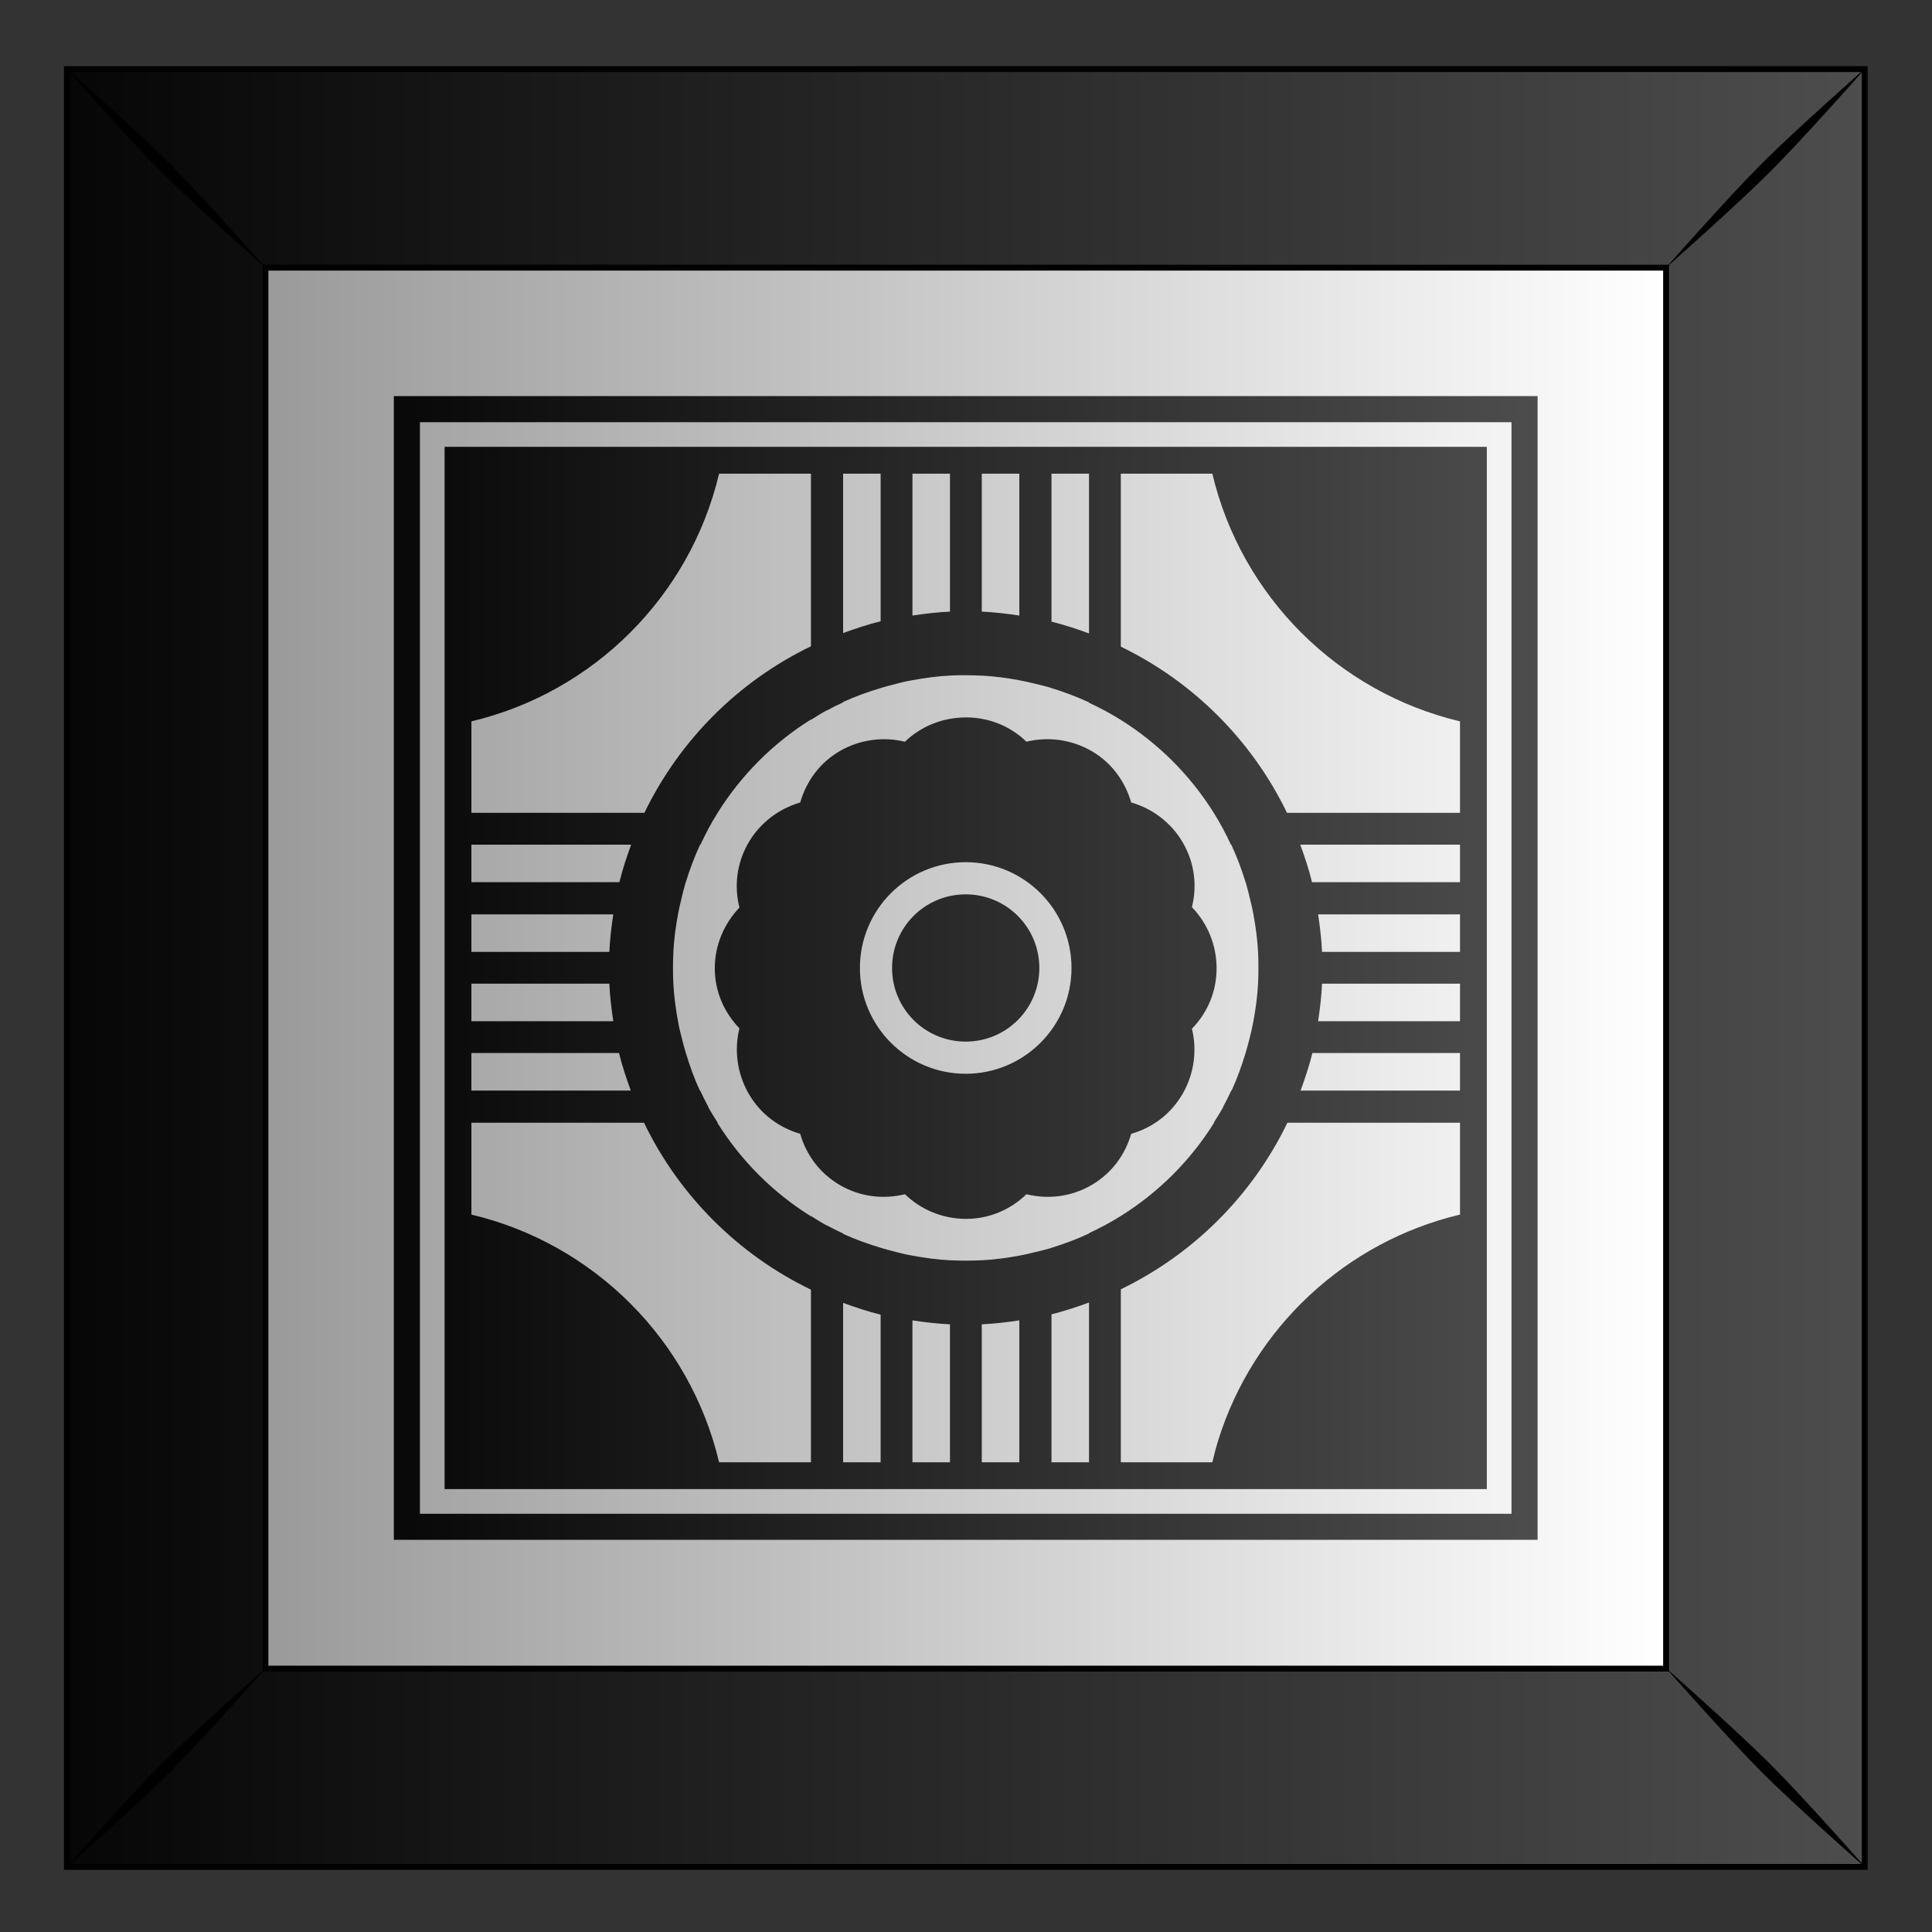
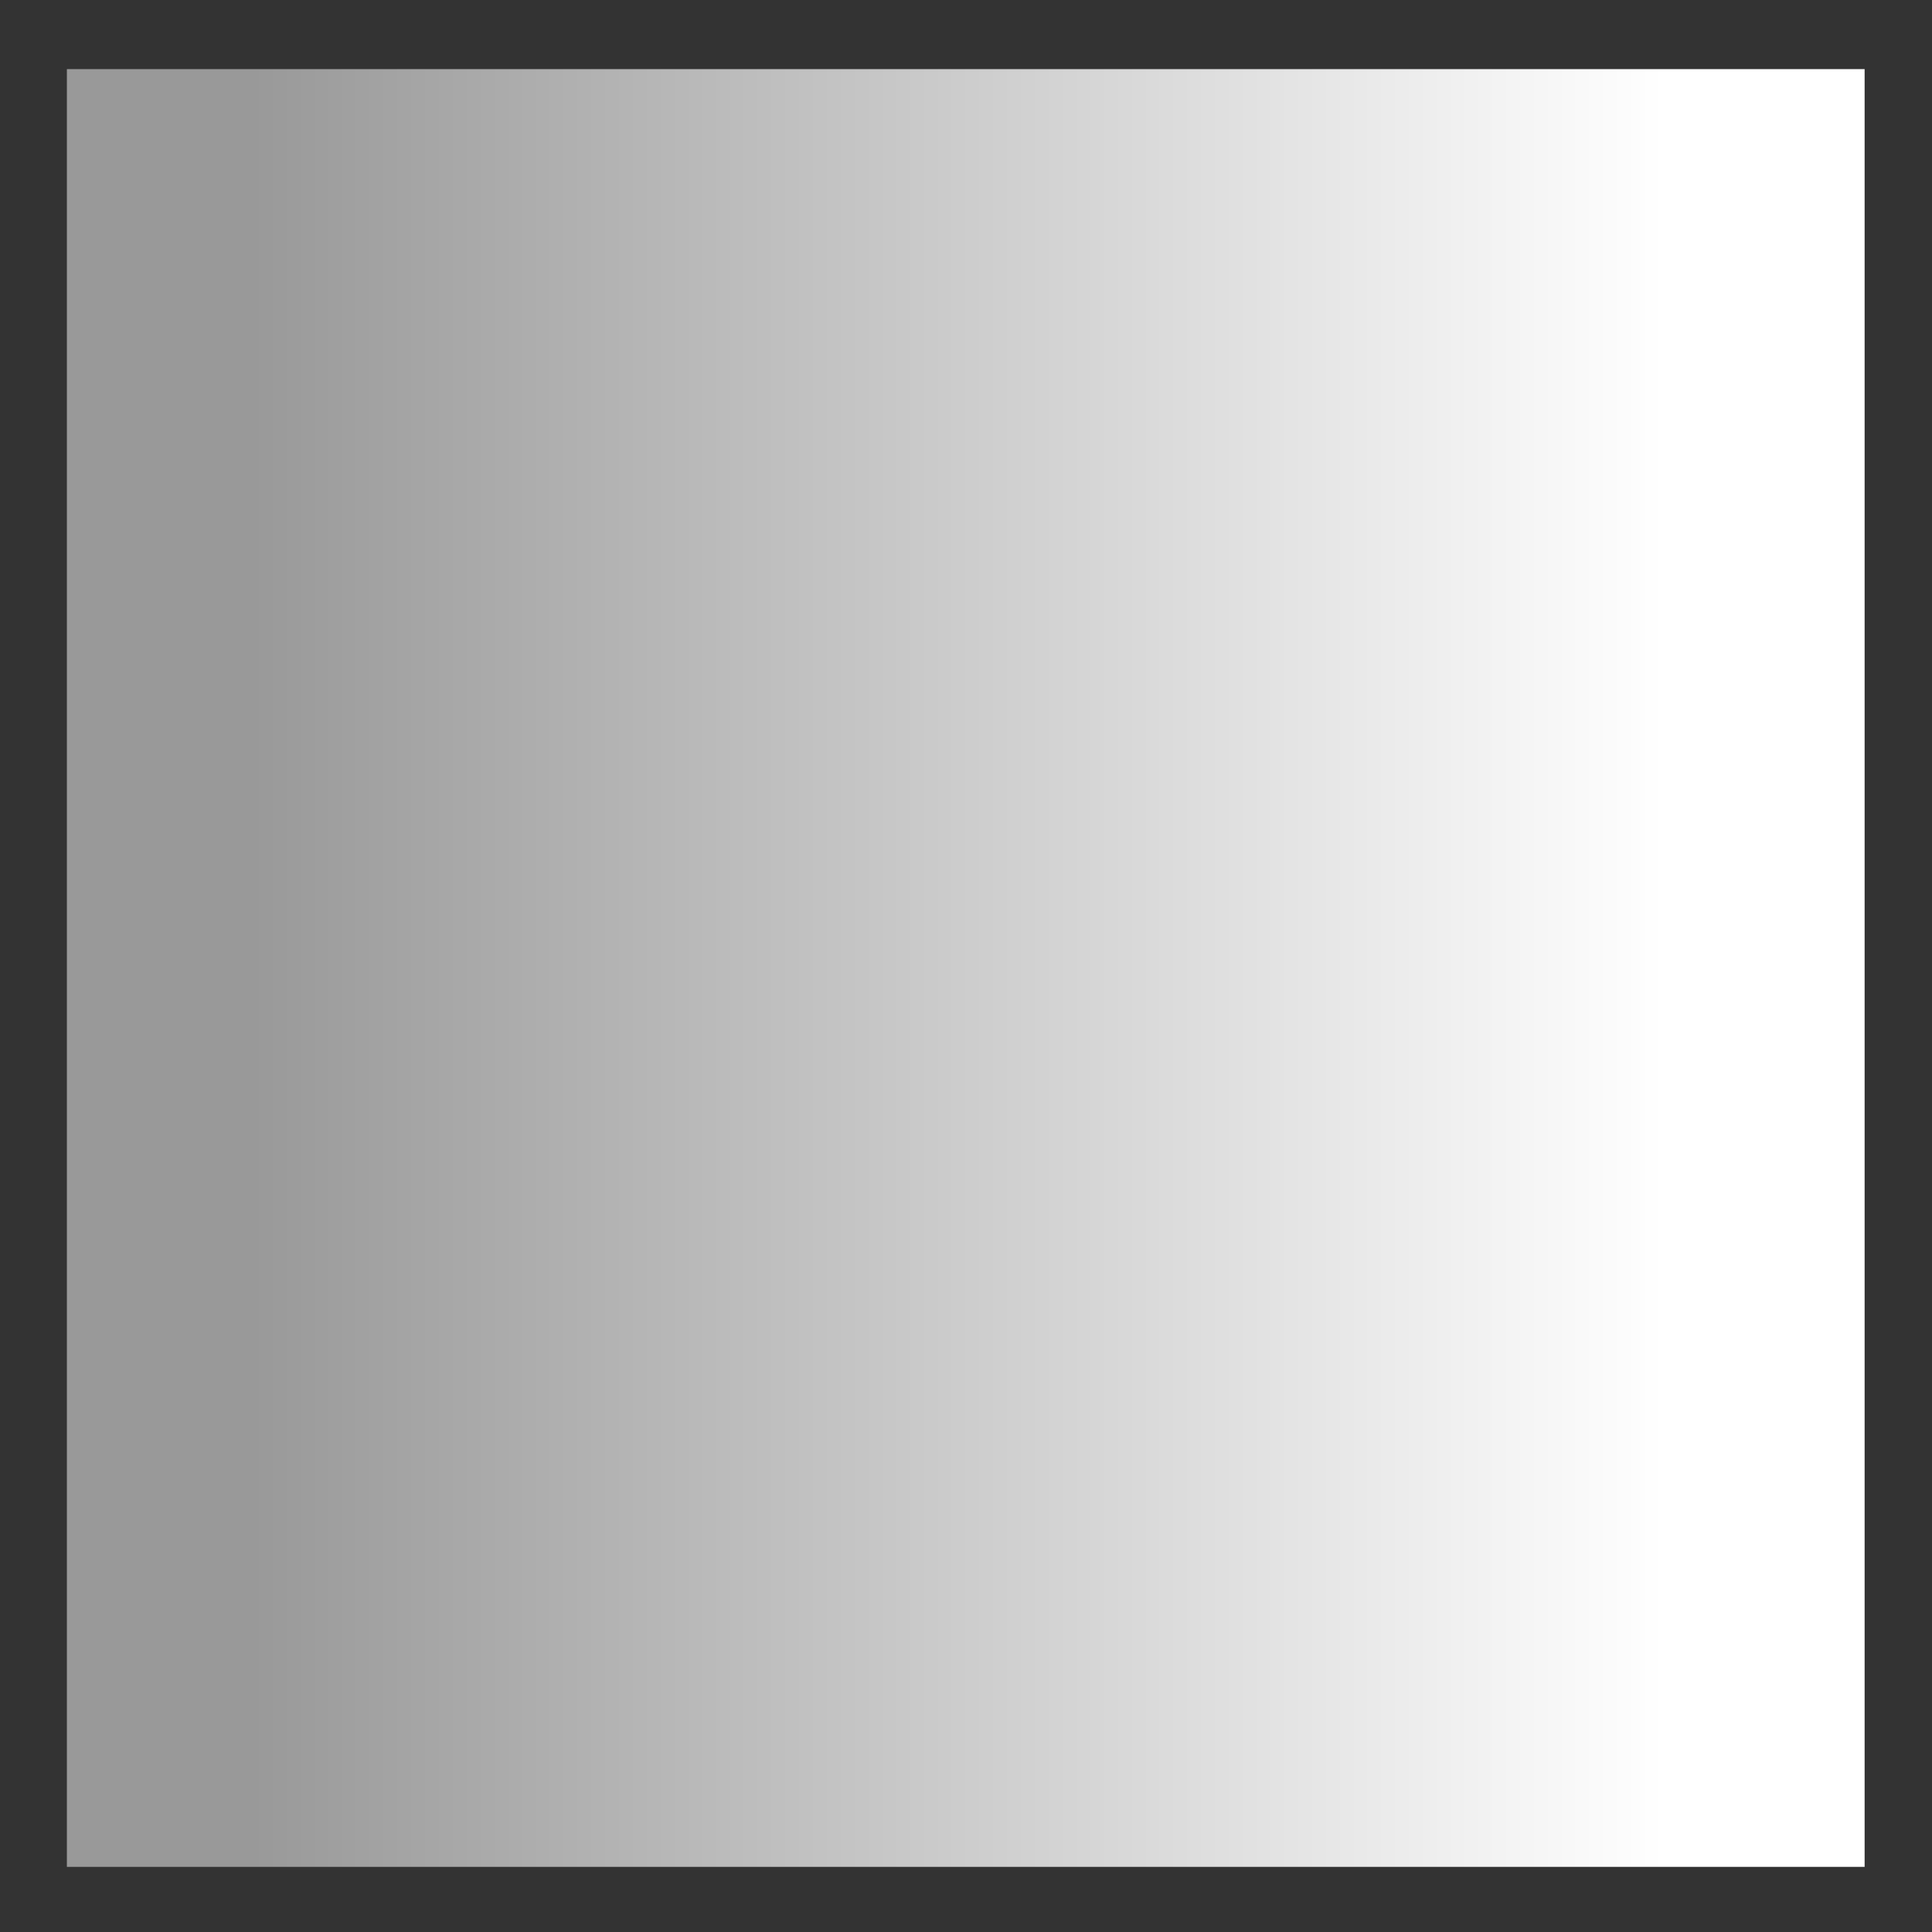
<svg xmlns="http://www.w3.org/2000/svg" xmlns:xlink="http://www.w3.org/1999/xlink" version="1.1" viewBox="0 0 300 300">
  <rect x="0" y="0" width="300" height="300" fill="#333333" stroke="none" />
  <defs>
    <linearGradient id="a">
      <stop offset="0" />
      <stop stop-color="#4d4d4d" offset="1" />
    </linearGradient>
    <linearGradient id="d" x1="454.85" x2="331.26" y1="102.69" y2="102.69" gradientTransform="translate(315.32 -.264)" gradientUnits="userSpaceOnUse">
      <stop stop-color="#fff" offset="0" />
      <stop stop-color="#999" offset="1" />
    </linearGradient>
    <linearGradient id="c" x1="301.03" x2="472.53" y1="53.345" y2="53.345" gradientTransform="translate(315.32 -.264)" gradientUnits="userSpaceOnUse" xlink:href="#a" />
    <linearGradient id="b" x1="-148.35" x2="-36.331" y1="847.65" y2="847.65" gradientTransform="translate(.001 -147.63)" gradientUnits="userSpaceOnUse" xlink:href="#a" />
  </defs>
  <g transform="translate(0 -752.36)">
    <g transform="matrix(1.776 0 0 1.776 303.58 -292.51)">
      <g transform="translate(-6.937 301.66)">
        <g transform="translate(-159.47 157.97)">
          <g transform="translate(-629.09 160.25)">
            <rect x="630.41" y="-25.509" width="157.18" height="157.18" fill="url(#d)" />
-             <path d="m630.41-25.512v157.19h157.19v-157.19l-157.19-3e-6zm17.362 17.362 122.46 2.9e-6v122.49h-122.46v-122.49z" fill="url(#c)" stroke="#000" stroke-width=".513" />
-             <path d="m630.23-25.684s5.471 6.197 8.419 9.145 9.168 8.442 9.168 8.442-5.494-6.22-8.441-9.168-9.145-8.419-9.145-8.419zm8.419 148.39c-2.947 2.948-8.419 9.145-8.419 9.145s6.197-5.471 9.145-8.419c2.948-2.948 8.441-9.168 8.441-9.168s-6.22 5.494-9.168 8.442zm139.97-139.98c-2.947 2.947-8.441 9.168-8.441 9.168s6.22-5.494 9.168-8.442c2.947-2.947 8.419-9.145 8.419-9.145s-6.197 5.471-9.145 8.419zm-8.441 131.52s5.494 6.22 8.441 9.168c2.948 2.947 9.145 8.419 9.145 8.419s-5.471-6.197-8.419-9.145c-2.948-2.948-9.168-8.442-9.168-8.442z" />
          </g>
        </g>
      </g>
-       <path d="m-136.5 622.96v100h100v-100h-100zm2.281 2.281h95.438v95.438h-95.438v-95.438zm2.156 2.156v91.125h91.125v-91.125h-91.125zm24 2.344h8.031v15.094c-6.35 3.061-11.493 8.218-14.562 14.562h-15.125v-8c10.705-2.541 19.116-10.952 21.656-21.656zm10.844 0h3.281v12.906c-1.116 0.274-2.216 0.641-3.281 1.031v-13.938zm6.062 0h3.281v12.062c-1.106 0.048-2.208 0.183-3.281 0.344v-12.406zm6.062 0h3.281v12.406c-1.073-0.162-2.175-0.294-3.281-0.344v-12.062zm6.094 0h3.281v13.969c-1.066-0.393-2.165-0.755-3.281-1.031v-12.938zm6.062 0h8c2.541 10.705 10.952 19.116 21.656 21.656v8h-15.125c-3.063-6.332-8.199-11.468-14.531-14.531v-15.125zm-13.562 17.625c0.442 0 0.876 9e-3 1.312 0.031 0.031 2e-3 0.063-2e-3 0.094 0 1.113 0.06 2.211 0.208 3.281 0.406 0.481 0.089 0.939 0.198 1.406 0.312 0.404 0.099 0.82 0.194 1.219 0.312 0.064 0.019 0.123 0.043 0.188 0.062 1.123 0.345 2.229 0.761 3.281 1.25v0.031c0.963 0.448 1.888 0.94 2.781 1.5 3.294 2.063 6.062 4.831 8.125 8.125 0.56 0.894 1.052 1.818 1.5 2.781 0.002 4e-3 0.029-4e-3 0.031 0 0.489 1.052 0.905 2.158 1.25 3.281 0.02 0.064 0.043 0.123 0.062 0.188 0.119 0.399 0.214 0.815 0.312 1.219 0.076 0.312 0.154 0.619 0.219 0.938 0.032 0.156 0.065 0.312 0.094 0.469 0.198 1.07 0.346 2.169 0.406 3.281 0.025 0.467 0.031 0.933 0.031 1.406 0 0.462-7e-3 0.919-0.031 1.375-0.059 1.113-0.209 2.211-0.406 3.281-0.088 0.476-0.197 0.944-0.312 1.406-0.115 0.462-0.236 0.919-0.375 1.375-0.341 1.121-0.734 2.231-1.219 3.281-0.002 4e-3 -0.029-4e-3 -0.031 0-0.226 0.489-0.463 0.97-0.719 1.438-0.004 8e-3 0.004 0.024 0 0.031-0.252 0.459-0.534 0.898-0.812 1.344h0.031c-2.065 3.31-4.85 6.086-8.156 8.156-0.894 0.56-1.818 1.052-2.781 1.5v0.031c-1.052 0.489-2.158 0.905-3.281 1.25-0.064 0.02-0.123 0.043-0.188 0.062-0.399 0.119-0.815 0.214-1.219 0.312-0.468 0.114-0.925 0.223-1.406 0.312-1.07 0.198-2.169 0.346-3.281 0.406-0.031 2e-3 -0.063-2e-3 -0.094 0-0.435 0.021-0.871 0.031-1.312 0.031-0.441 0-0.877-0.01-1.312-0.031-0.021-1e-3 -0.042 1e-3 -0.062 0-1.113-0.059-2.211-0.209-3.281-0.406-0.168-0.031-0.334-0.059-0.5-0.094-0.303-0.062-0.607-0.146-0.906-0.219-0.462-0.115-0.919-0.236-1.375-0.375-1.121-0.341-2.231-0.734-3.281-1.219-4e-3 -2e-3 4e-3 -0.029 0-0.031-0.489-0.226-0.97-0.463-1.438-0.719-0.008-4e-3 -0.023 4e-3 -0.031 0-0.459-0.252-0.898-0.534-1.344-0.812v0.031c-3.323-2.073-6.115-4.865-8.188-8.188h0.031c-0.279-0.446-0.561-0.884-0.812-1.344-4e-3 -8e-3 4e-3 -0.023 0-0.031-0.255-0.468-0.493-0.949-0.719-1.438h-0.031c-0.485-1.05-0.878-2.16-1.219-3.281-0.139-0.456-0.26-0.913-0.375-1.375-0.075-0.299-0.155-0.602-0.219-0.906-0.034-0.166-0.063-0.333-0.094-0.5-0.197-1.071-0.347-2.168-0.406-3.281-0.024-0.456-0.031-0.913-0.031-1.375 0-0.441 0.01-0.877 0.031-1.312 2e-3 -0.031-2e-3 -0.063 0-0.094 0.06-1.113 0.208-2.211 0.406-3.281 0.087-0.472 0.199-0.944 0.312-1.406 0.099-0.404 0.194-0.82 0.312-1.219 0.019-0.062 0.043-0.125 0.062-0.188 0.345-1.123 0.761-2.229 1.25-3.281 2e-3 -4e-3 0.029 4e-3 0.031 0 0.448-0.963 0.94-1.888 1.5-2.781 2.071-3.307 4.846-6.091 8.156-8.156v0.031c0.446-0.279 0.884-0.561 1.344-0.812 0.008-4e-3 0.023 4e-3 0.031 0 0.468-0.255 0.949-0.493 1.438-0.719v-0.031c1.05-0.485 2.16-0.878 3.281-1.219 0.456-0.139 0.913-0.26 1.375-0.375 0.299-0.075 0.602-0.155 0.906-0.219 0.166-0.034 0.333-0.063 0.5-0.094 1.071-0.197 2.168-0.347 3.281-0.406 0.456-0.024 0.913-0.031 1.375-0.031zm0.031 3.688c-2.068 0-3.963 0.787-5.344 2.125-1.854-0.455-3.909-0.214-5.688 0.812-1.779 1.027-2.943 2.671-3.469 4.5-1.834 0.532-3.504 1.752-4.531 3.531-1.032 1.788-1.251 3.801-0.781 5.656-1.32 1.378-2.156 3.26-2.156 5.312s0.836 3.88 2.156 5.25c-0.465 1.862-0.22 3.93 0.812 5.719 1.027 1.779 2.671 2.974 4.5 3.5 0.528 1.845 1.712 3.468 3.5 4.5 1.778 1.027 3.81 1.24 5.656 0.781 1.381 1.338 3.275 2.156 5.344 2.156 2.061 0 3.91-0.827 5.281-2.156 1.847 0.459 3.878 0.245 5.656-0.781 1.788-1.032 2.971-2.655 3.5-4.5 1.84-0.522 3.468-1.713 4.5-3.5 1.027-1.778 1.267-3.834 0.812-5.688 1.338-1.373 2.156-3.213 2.156-5.281-3e-6 -2.068-0.818-3.963-2.156-5.344 0.459-1.847 0.245-3.847-0.781-5.625-1.032-1.788-2.687-3.003-4.531-3.531-0.526-1.829-1.69-3.473-3.469-4.5-1.778-1.027-3.834-1.267-5.688-0.812-1.371-1.329-3.221-2.125-5.281-2.125zm-43.25 11.125h13.969c-0.393 1.066-0.755 2.165-1.031 3.281h-12.938v-3.281zm72.469 0h13.969v3.281h-12.938c-0.276-1.117-0.638-2.216-1.031-3.281zm-29.25 1.531c5.105 0 9.25 4.145 9.25 9.25s-4.145 9.25-9.25 9.25-9.25-4.145-9.25-9.25 4.145-9.25 9.25-9.25zm0 2.812c-3.562 0-6.438 2.876-6.438 6.438s2.876 6.438 6.438 6.438 6.438-2.876 6.438-6.438-2.876-6.438-6.438-6.438zm-43.219 1.75h12.406c-0.162 1.073-0.294 2.175-0.344 3.281h-12.062v-3.281zm74.031 0h12.406v3.281h-12.062c-0.05-1.106-0.182-2.208-0.344-3.281zm-74.031 6.062h12.062c0.048 1.106 0.183 2.208 0.344 3.281h-12.406v-3.281zm74.375 0h12.062v3.281h-12.406c0.161-1.073 0.295-2.175 0.344-3.281zm-74.375 6.062h12.906c0.274 1.116 0.641 2.216 1.031 3.281h-13.938v-3.281zm73.531 0h12.906v3.281h-13.938c0.39-1.066 0.757-2.165 1.031-3.281zm-73.531 6.094h15.094c3.067 6.362 8.231 11.527 14.594 14.594v15.094h-8.031c-2.541-10.705-10.952-19.116-21.656-21.656v-8.031zm71.344 0h15.094v8.031c-10.036 2.382-18.068 9.934-21.125 19.688-0.204 0.65-0.372 1.3-0.531 1.969h-8v-15.125c6.345-3.069 11.501-8.213 14.562-14.562zm-17.344 15.719v13.969h-3.281v-12.938c1.117-0.276 2.216-0.638 3.281-1.031zm-21.5 0.031c1.066 0.39 2.165 0.757 3.281 1.031v12.906h-3.281v-13.938zm6.062 1.531c1.073 0.161 2.175 0.295 3.281 0.344v12.062h-3.281v-12.406zm9.344 0v12.406h-3.281v-12.062c1.106-0.05 2.208-0.182 3.281-0.344z" fill="url(#b)" />
    </g>
  </g>
</svg>